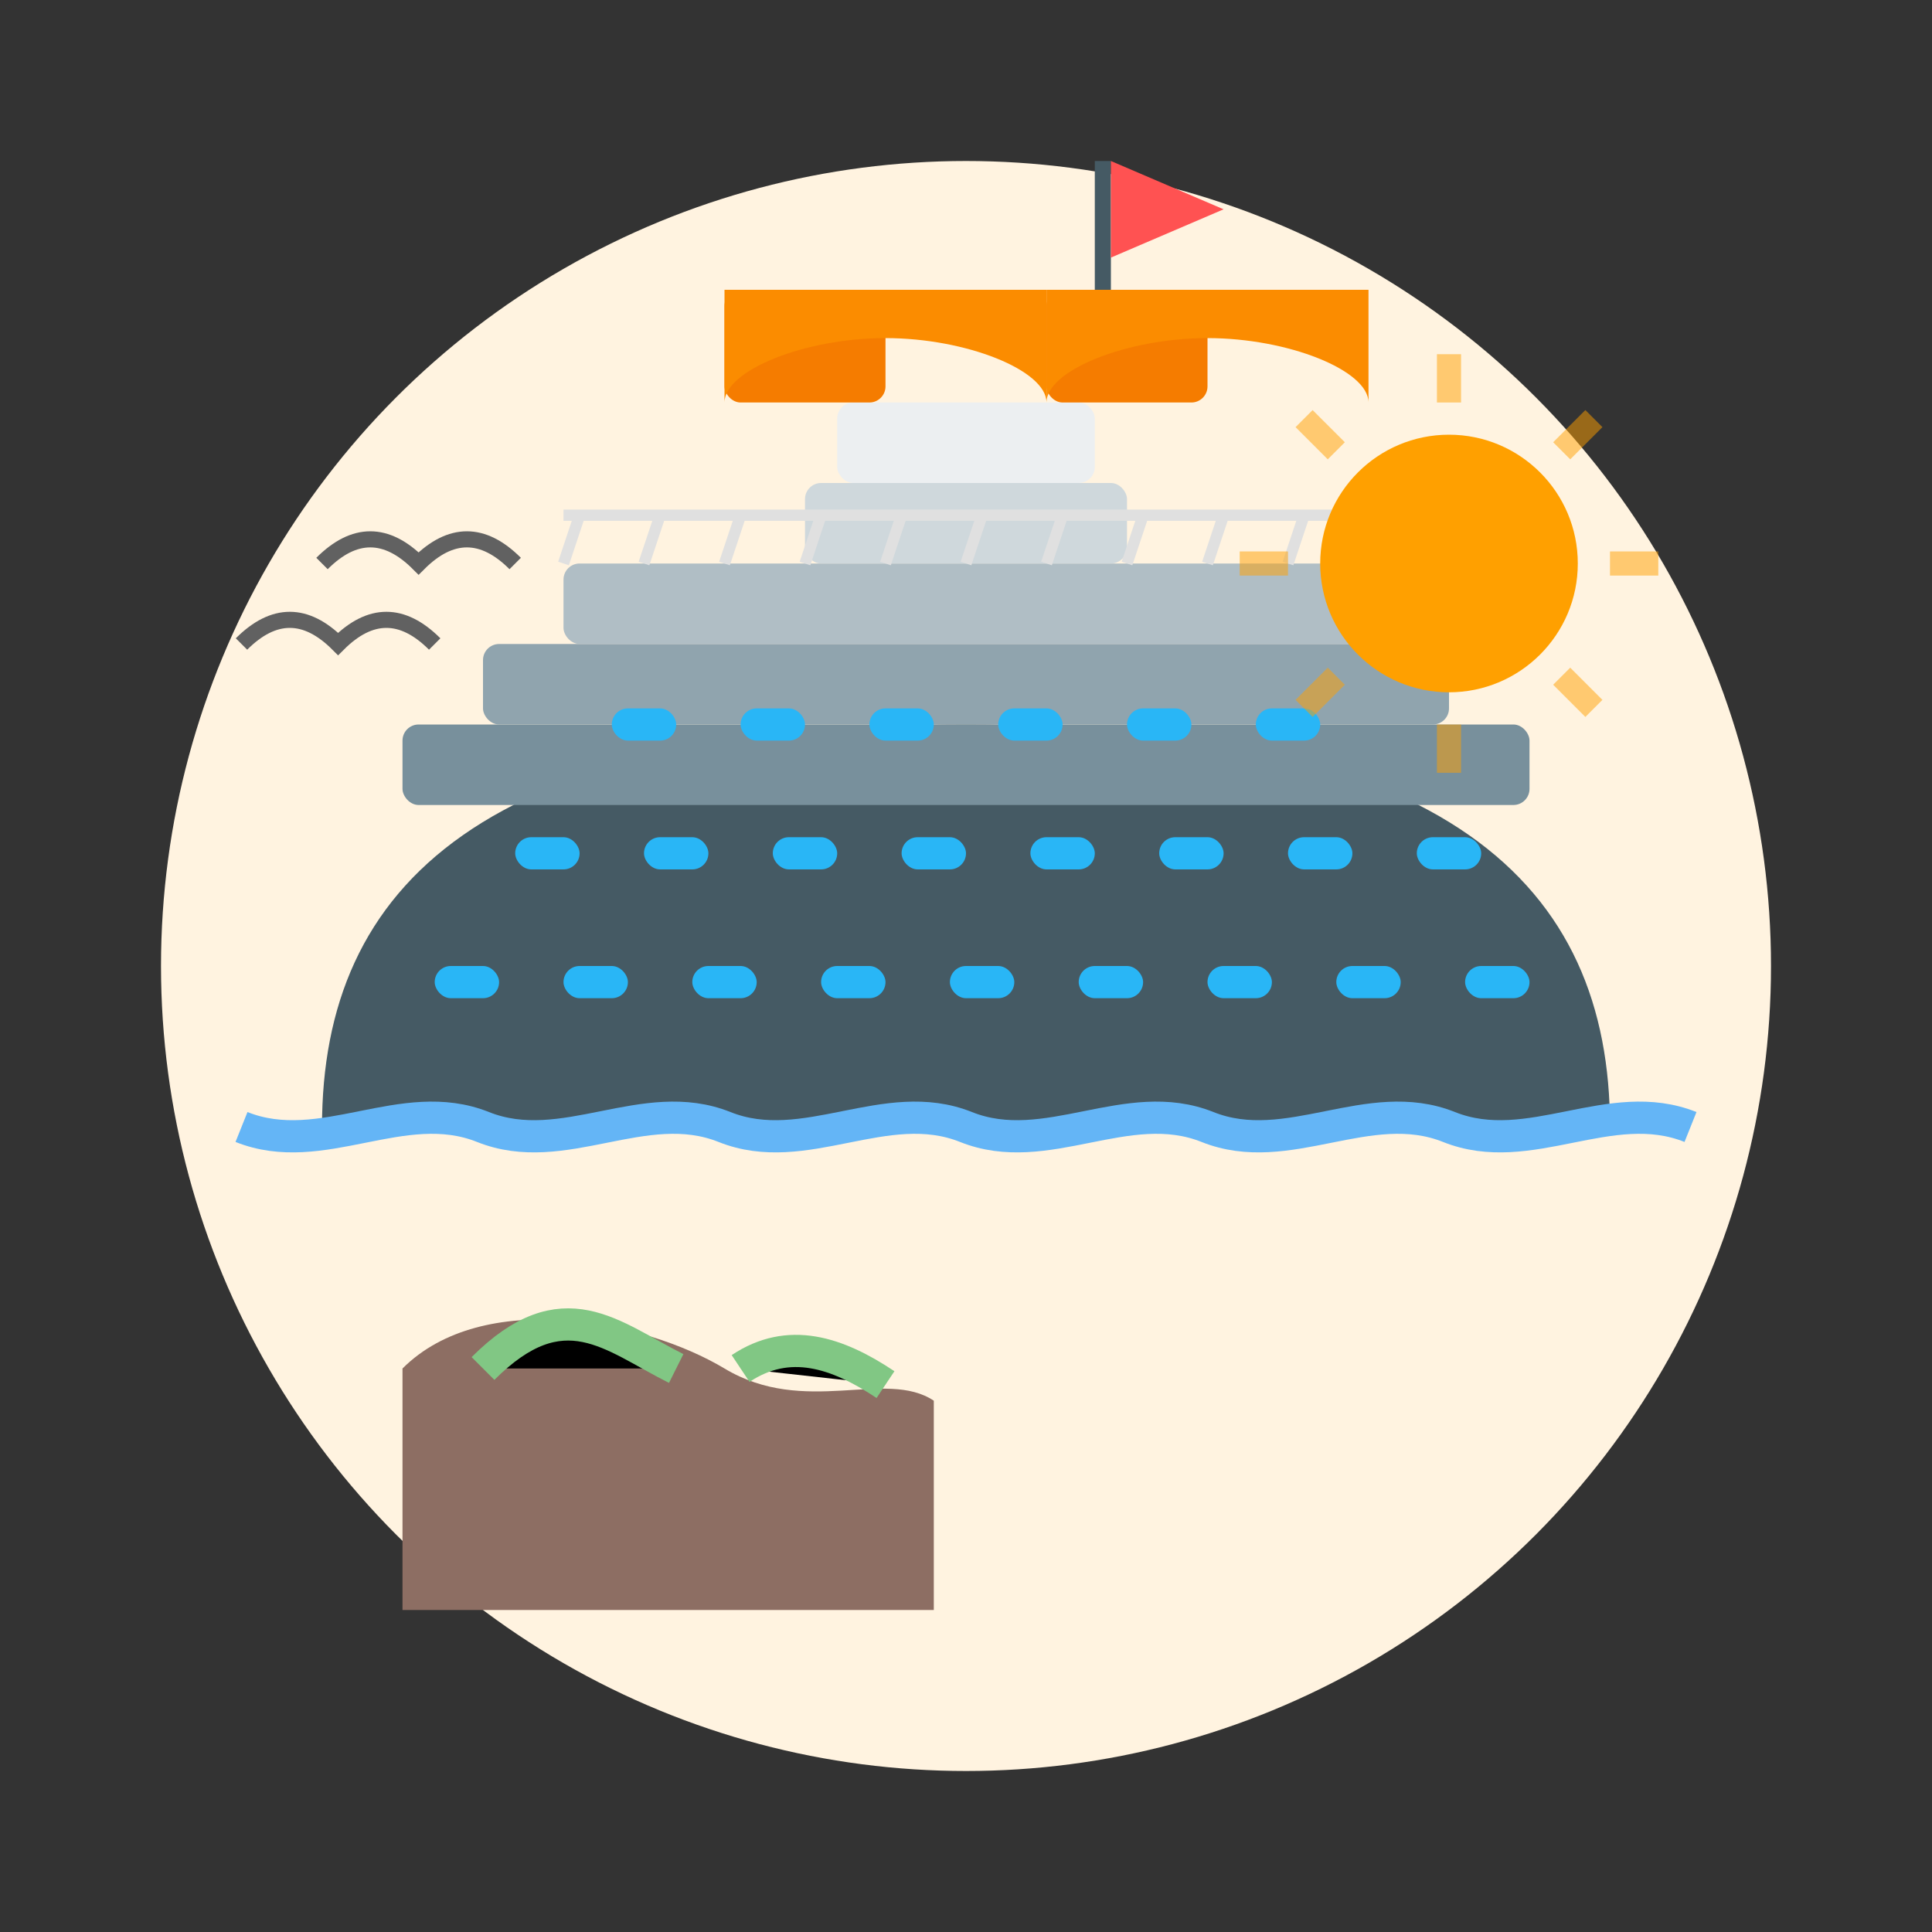
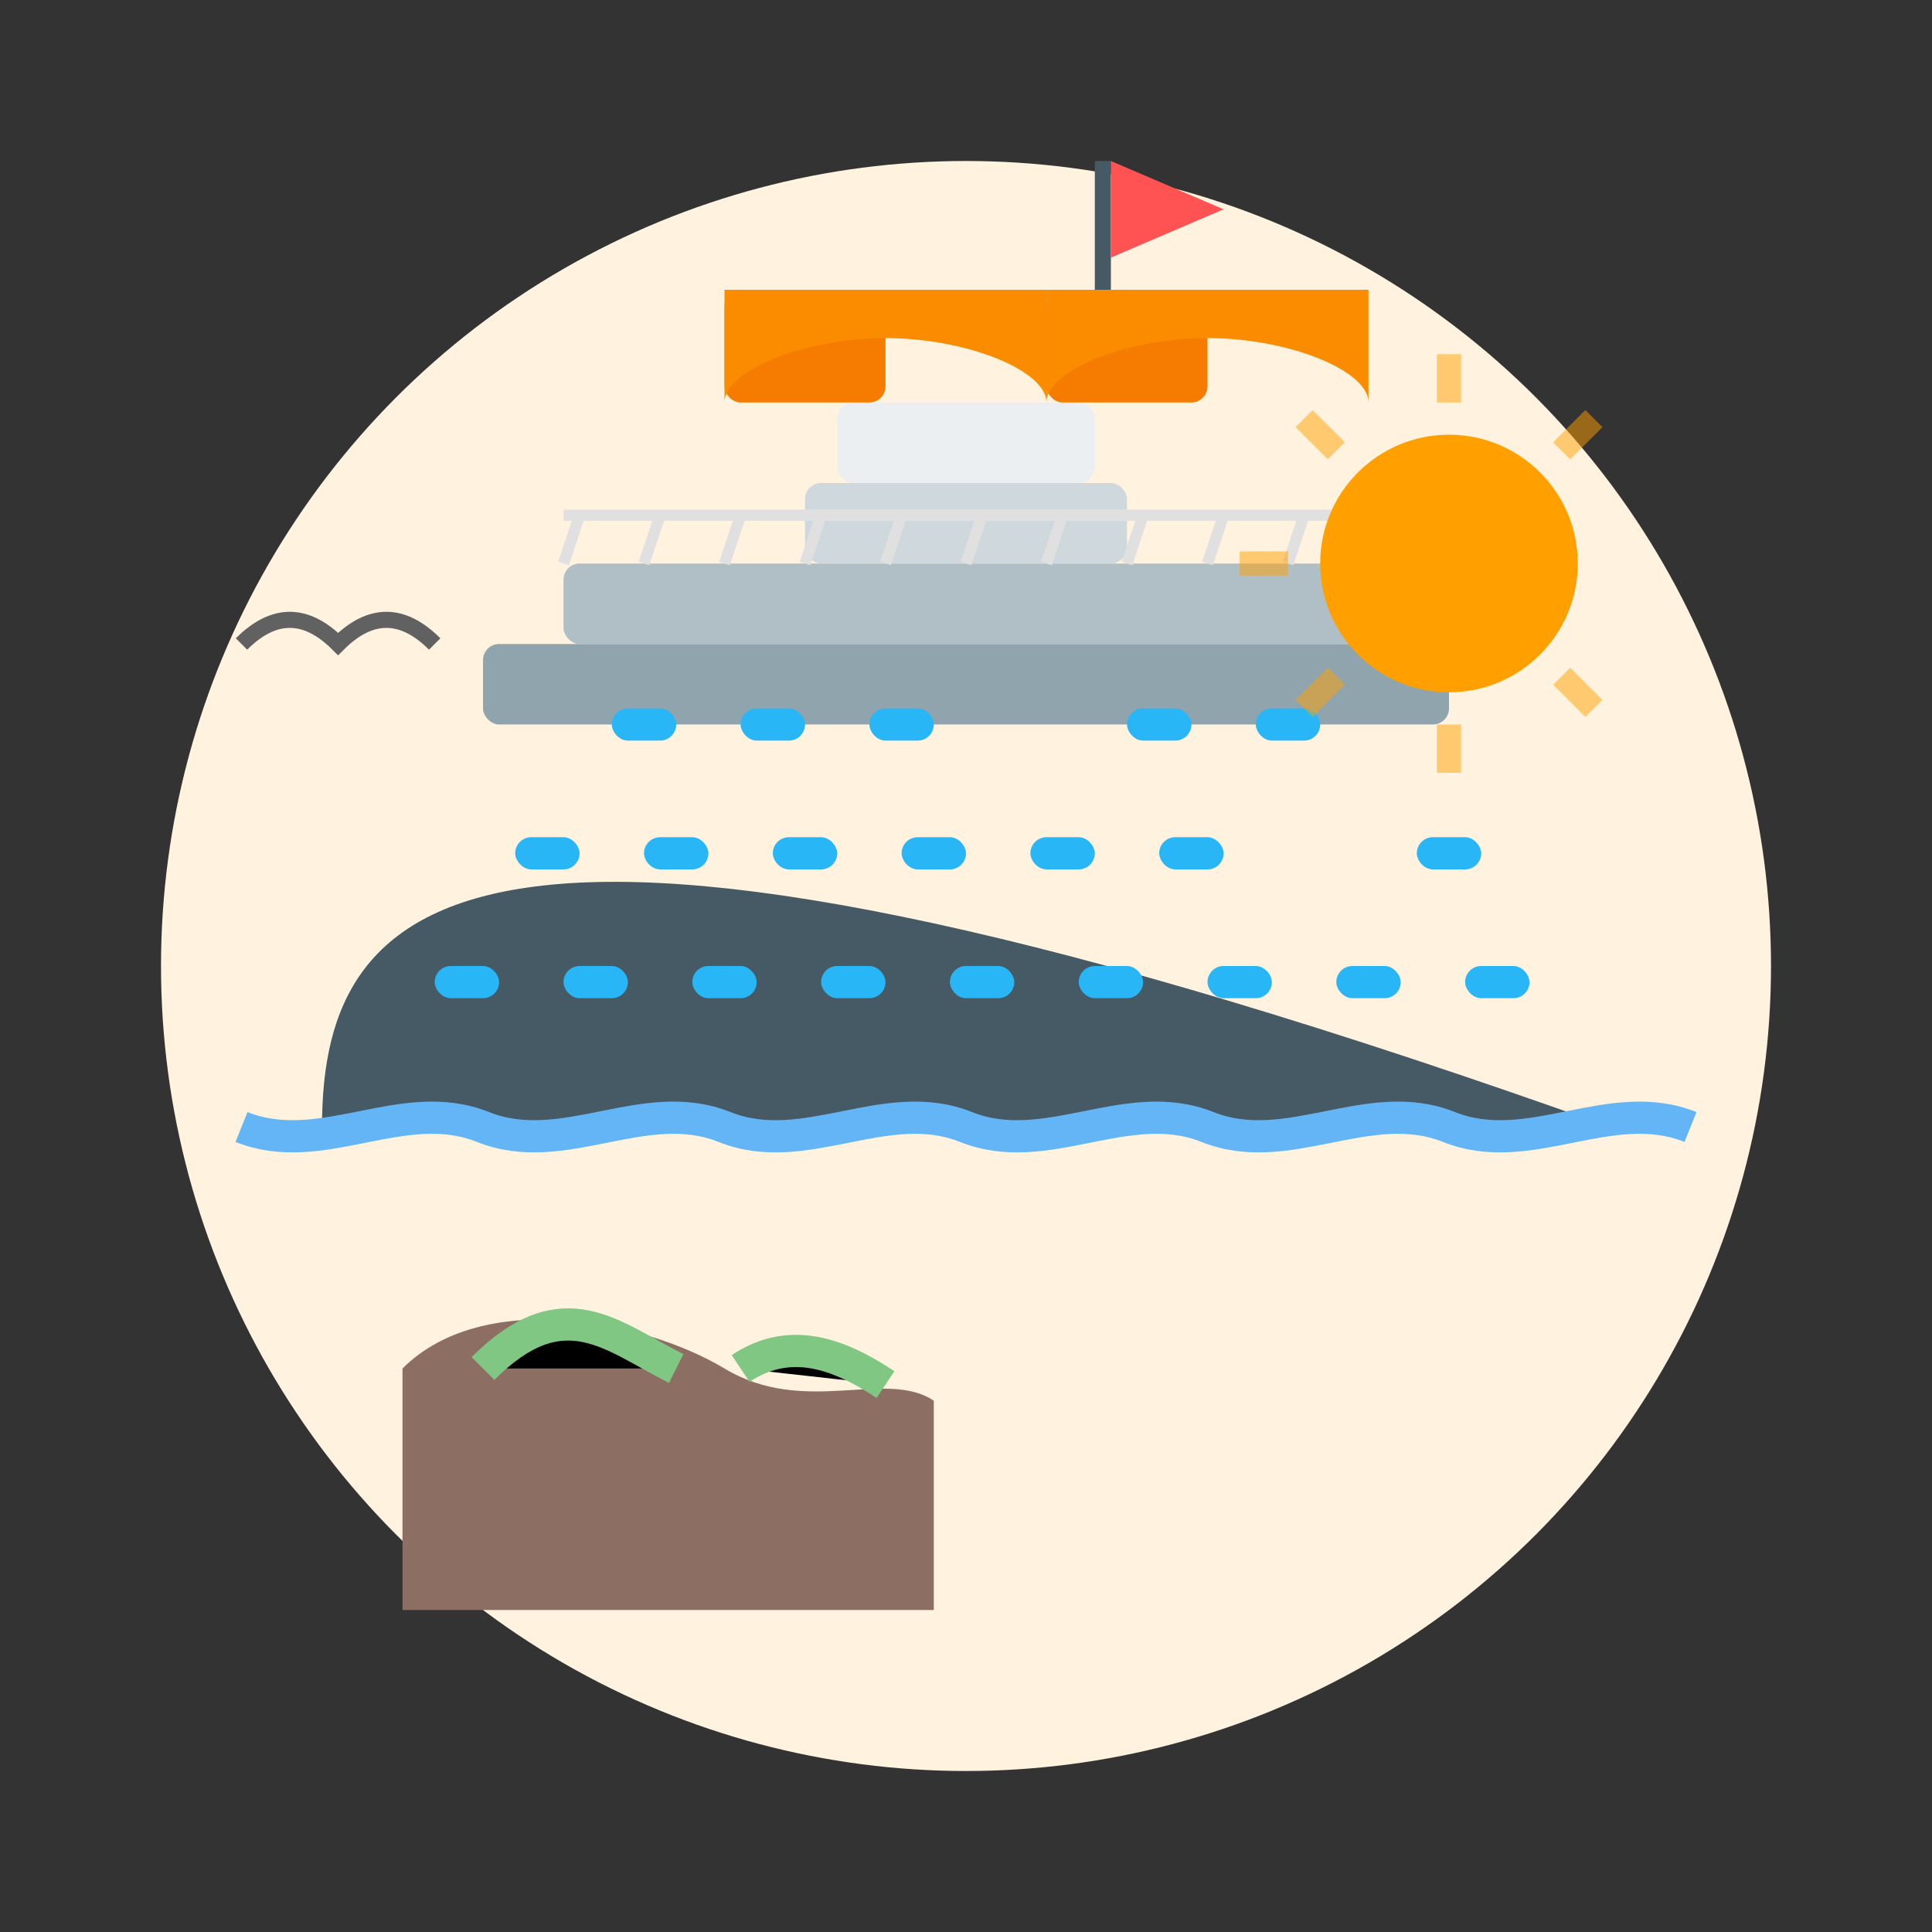
<svg xmlns="http://www.w3.org/2000/svg" width="120" height="120" viewBox="0 0 120 120">
  <rect x="0" y="0" width="120" height="120" fill="#333333" stroke="none" />
  <circle cx="60" cy="60" r="50" fill="#fff3e0" />
  <g transform="translate(60, 60)">
-     <path d="M-40,10 L40,10 C40,-5 30,-15 0,-15 C-30,-15 -40,-5 -40,10 Z" fill="#455a64" />
-     <rect x="-35" y="-15" width="70" height="5" rx="1" fill="#78909c" />
+     <path d="M-40,10 L40,10 C-30,-15 -40,-5 -40,10 Z" fill="#455a64" />
    <rect x="-30" y="-20" width="60" height="5" rx="1" fill="#90a4ae" />
    <rect x="-25" y="-25" width="50" height="5" rx="1" fill="#b0bec5" />
    <rect x="-10" y="-30" width="20" height="5" rx="1" fill="#cfd8dc" />
    <rect x="-8" y="-35" width="16" height="5" rx="1" fill="#eceff1" />
    <g fill="#29b6f6">
      <rect x="-33" y="0" width="4" height="2" rx="1" />
      <rect x="-25" y="0" width="4" height="2" rx="1" />
      <rect x="-17" y="0" width="4" height="2" rx="1" />
      <rect x="-9" y="0" width="4" height="2" rx="1" />
      <rect x="-1" y="0" width="4" height="2" rx="1" />
      <rect x="7" y="0" width="4" height="2" rx="1" />
      <rect x="15" y="0" width="4" height="2" rx="1" />
      <rect x="23" y="0" width="4" height="2" rx="1" />
      <rect x="31" y="0" width="4" height="2" rx="1" />
      <rect x="-28" y="-8" width="4" height="2" rx="1" />
      <rect x="-20" y="-8" width="4" height="2" rx="1" />
      <rect x="-12" y="-8" width="4" height="2" rx="1" />
      <rect x="-4" y="-8" width="4" height="2" rx="1" />
      <rect x="4" y="-8" width="4" height="2" rx="1" />
      <rect x="12" y="-8" width="4" height="2" rx="1" />
-       <rect x="20" y="-8" width="4" height="2" rx="1" />
      <rect x="28" y="-8" width="4" height="2" rx="1" />
      <rect x="-22" y="-16" width="4" height="2" rx="1" />
      <rect x="-14" y="-16" width="4" height="2" rx="1" />
      <rect x="-6" y="-16" width="4" height="2" rx="1" />
-       <rect x="2" y="-16" width="4" height="2" rx="1" />
      <rect x="10" y="-16" width="4" height="2" rx="1" />
      <rect x="18" y="-16" width="4" height="2" rx="1" />
    </g>
    <g>
      <rect x="-15" y="-42" width="10" height="7" rx="1" fill="#f57c00" />
      <rect x="5" y="-42" width="10" height="7" rx="1" fill="#f57c00" />
      <path d="M-15,-42 L-15,-35 C-15,-37 -10,-39 -5,-39 C0,-39 5,-37 5,-35 L5,-42 Z" fill="#fb8c00" />
      <path d="M5,-42 L5,-35 C5,-37 10,-39 15,-39 C20,-39 25,-37 25,-35 L25,-42 Z" fill="#fb8c00" />
    </g>
    <rect x="8" y="-50" width="1" height="8" fill="#455a64" />
    <path d="M9,-50 L16,-47 L9,-44 Z" fill="#ff5252" />
    <path d="M-25,-25 L-24,-28 M-20,-25 L-19,-28 M-15,-25 L-14,-28 M-10,-25 L-9,-28 M-5,-25 L-4,-28 M0,-25 L1,-28 M5,-25 L6,-28 M10,-25 L11,-28 M15,-25 L16,-28 M20,-25 L21,-28" stroke="#e0e0e0" stroke-width="0.7" />
    <line x1="-25" y1="-28" x2="25" y2="-28" stroke="#e0e0e0" stroke-width="0.7" />
    <path d="M-45,10 C-40,12 -35,8 -30,10 C-25,12 -20,8 -15,10 C-10,12 -5,8 0,10 C5,12 10,8 15,10 C20,12 25,8 30,10 C35,12 40,8 45,10" stroke="#64b5f6" stroke-width="2" fill="none" />
  </g>
  <circle cx="90" cy="35" r="8" fill="#ffa000" />
  <g opacity="0.5">
    <line x1="90" y1="22" x2="90" y2="25" stroke="#ffa000" stroke-width="1.5" />
    <line x1="90" y1="45" x2="90" y2="48" stroke="#ffa000" stroke-width="1.5" />
    <line x1="77" y1="35" x2="80" y2="35" stroke="#ffa000" stroke-width="1.5" />
-     <line x1="100" y1="35" x2="103" y2="35" stroke="#ffa000" stroke-width="1.5" />
    <line x1="81" y1="26" x2="83" y2="28" stroke="#ffa000" stroke-width="1.5" />
    <line x1="97" y1="42" x2="99" y2="44" stroke="#ffa000" stroke-width="1.5" />
    <line x1="81" y1="44" x2="83" y2="42" stroke="#ffa000" stroke-width="1.5" />
    <line x1="97" y1="28" x2="99" y2="26" stroke="#ffa000" stroke-width="1.5" />
  </g>
  <path d="M25,85 C30,80 40,82 45,85 C50,88 55,85 58,87 L58,100 L25,100 Z" fill="#8d6e63" />
  <path d="M30,85 C35,80 38,83 42,85" stroke="#81c784" stroke-width="2" />
  <path d="M46,85 C49,83 52,84 55,86" stroke="#81c784" stroke-width="2" />
  <path d="M15,40 C17,38 19,38 21,40 C23,38 25,38 27,40" stroke="#616161" stroke-width="1" fill="none" />
-   <path d="M20,35 C22,33 24,33 26,35 C28,33 30,33 32,35" stroke="#616161" stroke-width="1" fill="none" />
</svg>